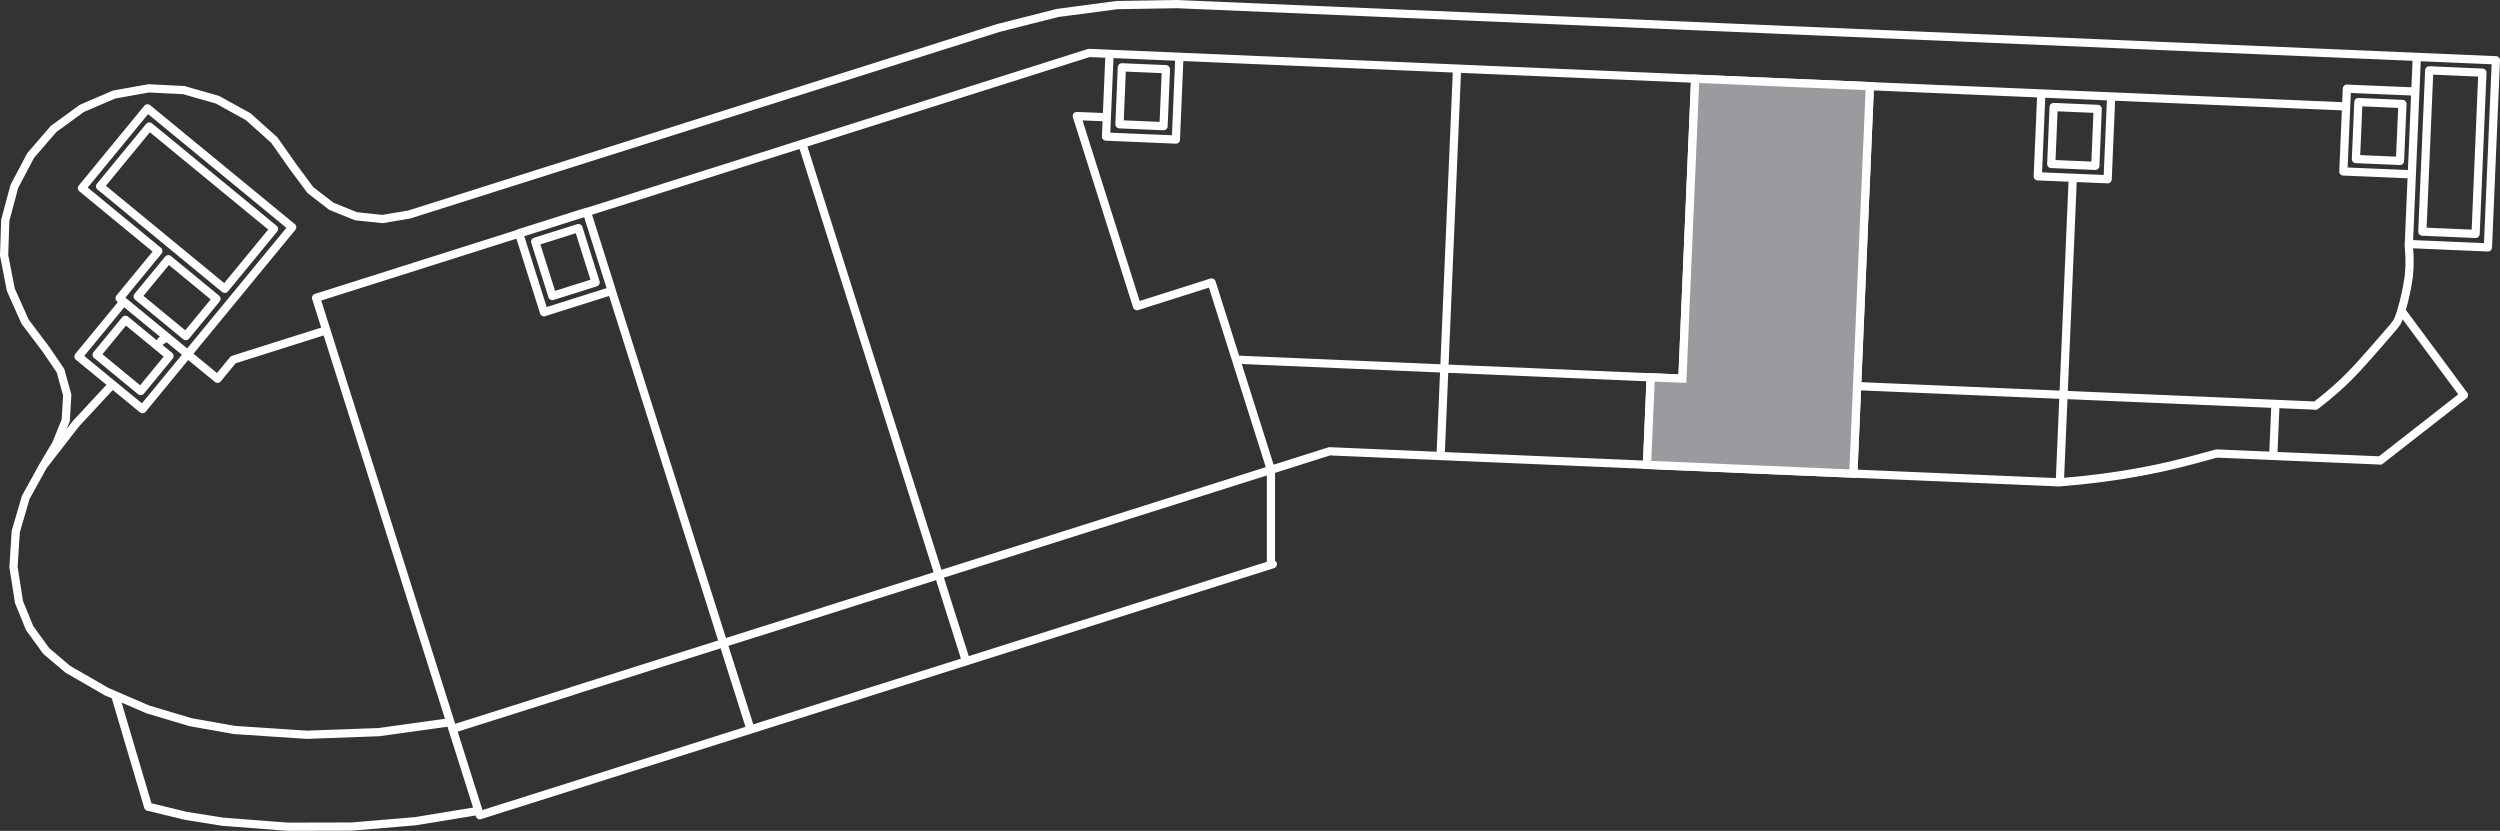
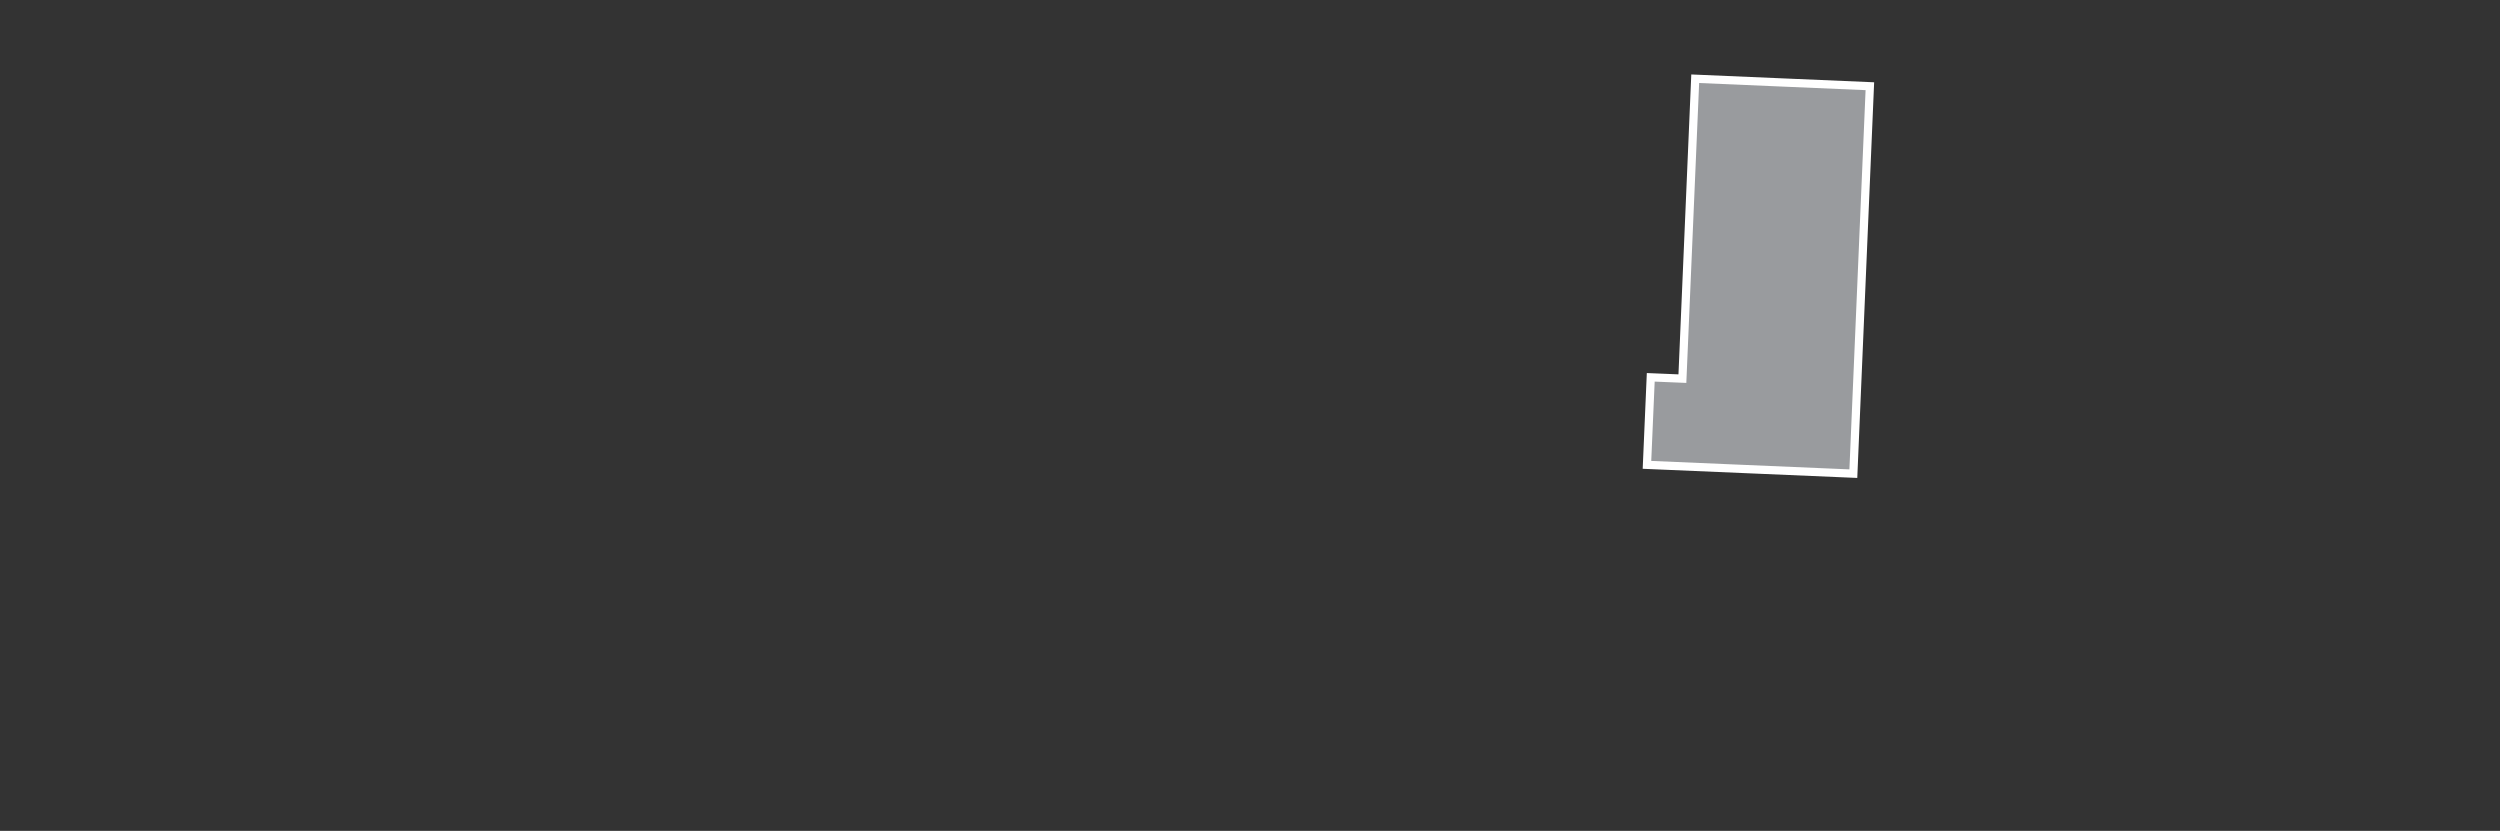
<svg xmlns="http://www.w3.org/2000/svg" viewBox="0 0 304.18 101.09">
  <rect x="0" y="0" width="304.18" height="101.09" fill="#333333" stroke="none" />
  <defs>
    <style>.cls-1{fill:none;stroke-linecap:round;}.cls-1,.cls-2{stroke:#fff;stroke-miterlimit:10;}.cls-2{fill:#999b9e;}</style>
  </defs>
  <g id="Floors_4-9">
-     <path class="cls-1" d="M5.22,56.74l-2.09,3.78-1.21,4.15-.28,4.31,.67,4.27m0,0l1.3,3.18,2.02,2.78,2.62,2.22m0,0l4.72,2.72,5,2.16,5.22,1.56,5.36,.95m0,0l8.77,.58,8.78-.32,8.7-1.21m-27.57,12.12l7.76,.6,7.78-.02,7.76-.65,7.68-1.26m-40.18-.51l4.56,1.11,4.63,.74m-9.19-1.84l-3.99-13.47m41.01,4.01l14.6-4.62m212.08-34.71l1.36-1.08,1.1-.94,.92-.84,.81-.8,.82-.85,.95-1.05,1.21-1.37,1.3-1.49,.99-1.15,.44-.57,.2-.42,.28-.79,.38-1.34,.36-1.62,.23-1.39,.09-1.19v-1.27s-.1-1.55-.1-1.55M143.21,.5l-7.31,.12-7.24,.96-7.08,1.8M35.83,20.53l-2.46-3.49-3.18-2.85-3.74-2.06-4.1-1.17-4.26-.21-4.2,.75-3.92,1.68-3.45,2.51-2.79,3.23-1.99,3.77-1.1,4.12-.14,4.26,.82,4.19,1.74,3.89,2.57,3.4m30.2-22.03l1.93,2.6,2.56,1.98,3,1.21,3.22,.34,3.19-.54M6.85,53.98l1.15-2.85,.18-3.07-.82-2.96-1.73-2.54m20.71-6.2l-3.73,4.53m0,0l-5.86-4.82m0,0l3.73-4.53m0,0l5.86,4.82M17.95,13.18l-7.98,9.71m0,0l9.3,7.65m0,0l-4.72,5.74m0,0l8.29,6.82m0,0l12.71-15.45m0,0L17.95,13.18m9.39,21.96l-15.16-12.47m0,0l5.99-7.28m0,0l15.17,12.47m0,0l-5.99,7.28m134.42,19.77l88.85,3.78m0,0l1.58-37.07m-1.58,37.06l1.45-.13m0,0l1.24-.12m0,0l1.24-.14m0,0l1.23-.15m0,0l1.22-.17m0,0l1.21-.18m0,0l1.2-.2m0,0l1.18-.21m0,0l1.17-.23m0,0l1.16-.24m0,0l1.14-.26m0,0l1.13-.27m0,0l1.11-.28m0,0l3.41-.92m0,0l19.74,.84m.15,.02l10.2-7.97M240.34,4.63L143.21,.5m-21.63,2.87L49.73,26.12M6.85,53.98l-1.63,2.76M97.61,17.49l19.93,62.96m57.74-24.95l2-47.14m50.23,2.14l-2.01,47.14m-19.25-48.05l-1.55,36.49m-3.86-.16l-.45,10.65m92.71-26.88l9.61,.41m0,0l.97-22.76m0,0l-9.62-.41m0,0l-.97,22.76m-221.69-3.89l19.93,62.96m63.31-31.57v11.53m.23-.07l-96.49,30.54m0,0l-6.2-19.59m0,0l-13.72-43.36m0,0L132.51,6.44m0,0l152.96,6.51m-123.7,41.96l-73.75,23.34m0,0l-18.35,5.81M22.83,43.1l3.64,2.99m0,0l1.91-2.32m0,0l11.34-3.59m-19.57,.9l-.55,.41M256.87,11.74l-.43,10.07m0,0l-8.5-.36m0,0l.43-10.07m1.5,1.64l5.36,.23m0,0l-.29,6.93m0,0l-5.36-.23m0,0l.29-6.93m44.86,15.16l6.48,.28m0,0l.83-19.62m0,0l-6.47-.28m0,0l-.84,19.62M15.26,38.91l5.36,4.41m0,0l-3.5,4.26m0,0l-5.36-4.41m0,0l3.5-4.26m-5.71,4.47l7.79,6.4m0,0l5.5-6.69m0,0l-7.79-6.4m0,0l-5.5,6.68m4.13,3.4l-4.45,4.79-4.01,5.17m59.9-27.32l2.09,6.61m0,0l5.26-1.66m0,0l-2.09-6.61m0,0l-5.26,1.66m6.28-3.64l3.04,9.61m0,0l-8.25,2.61m0,0l-3.04-9.61m0,0l8.25-2.61M143.5,6.91l-.43,10.07m0,0l-8.5-.36m0,0l.43-10.07m1.5,1.64l5.36,.23m0,0l-.29,6.93m0,0l-5.36-.23m0,0l.29-6.93m-1.83,6.08l-3.65-.15m23.62,43.05l-7.22-22.8m0,0l-9.08,2.88m0,0l-7.32-23.13M240.34,4.63l63.34,2.7m-102.84,38.58l80.91,3.44m-131.35-5.59l50.45,2.15M286.95,12.42l5.36,.23m0,0l-.3,6.93m0,0l-5.36-.23m0,0l.3-6.93m6.93-1.28l-8.33-.35m0,0l-.43,10.07m8.33,.35l-8.33-.35m14.67,27.21l-7.53-10.15m-15.67,17.55l.27-6.32" />
-   </g>
+     </g>
  <g id="ALEXANDRA">
    <polygon class="cls-2" points="225.5 57.63 227.51 10.49 206.26 9.58 204.7 46.07 200.85 45.91 200.39 56.56 225.5 57.63" />
  </g>
</svg>